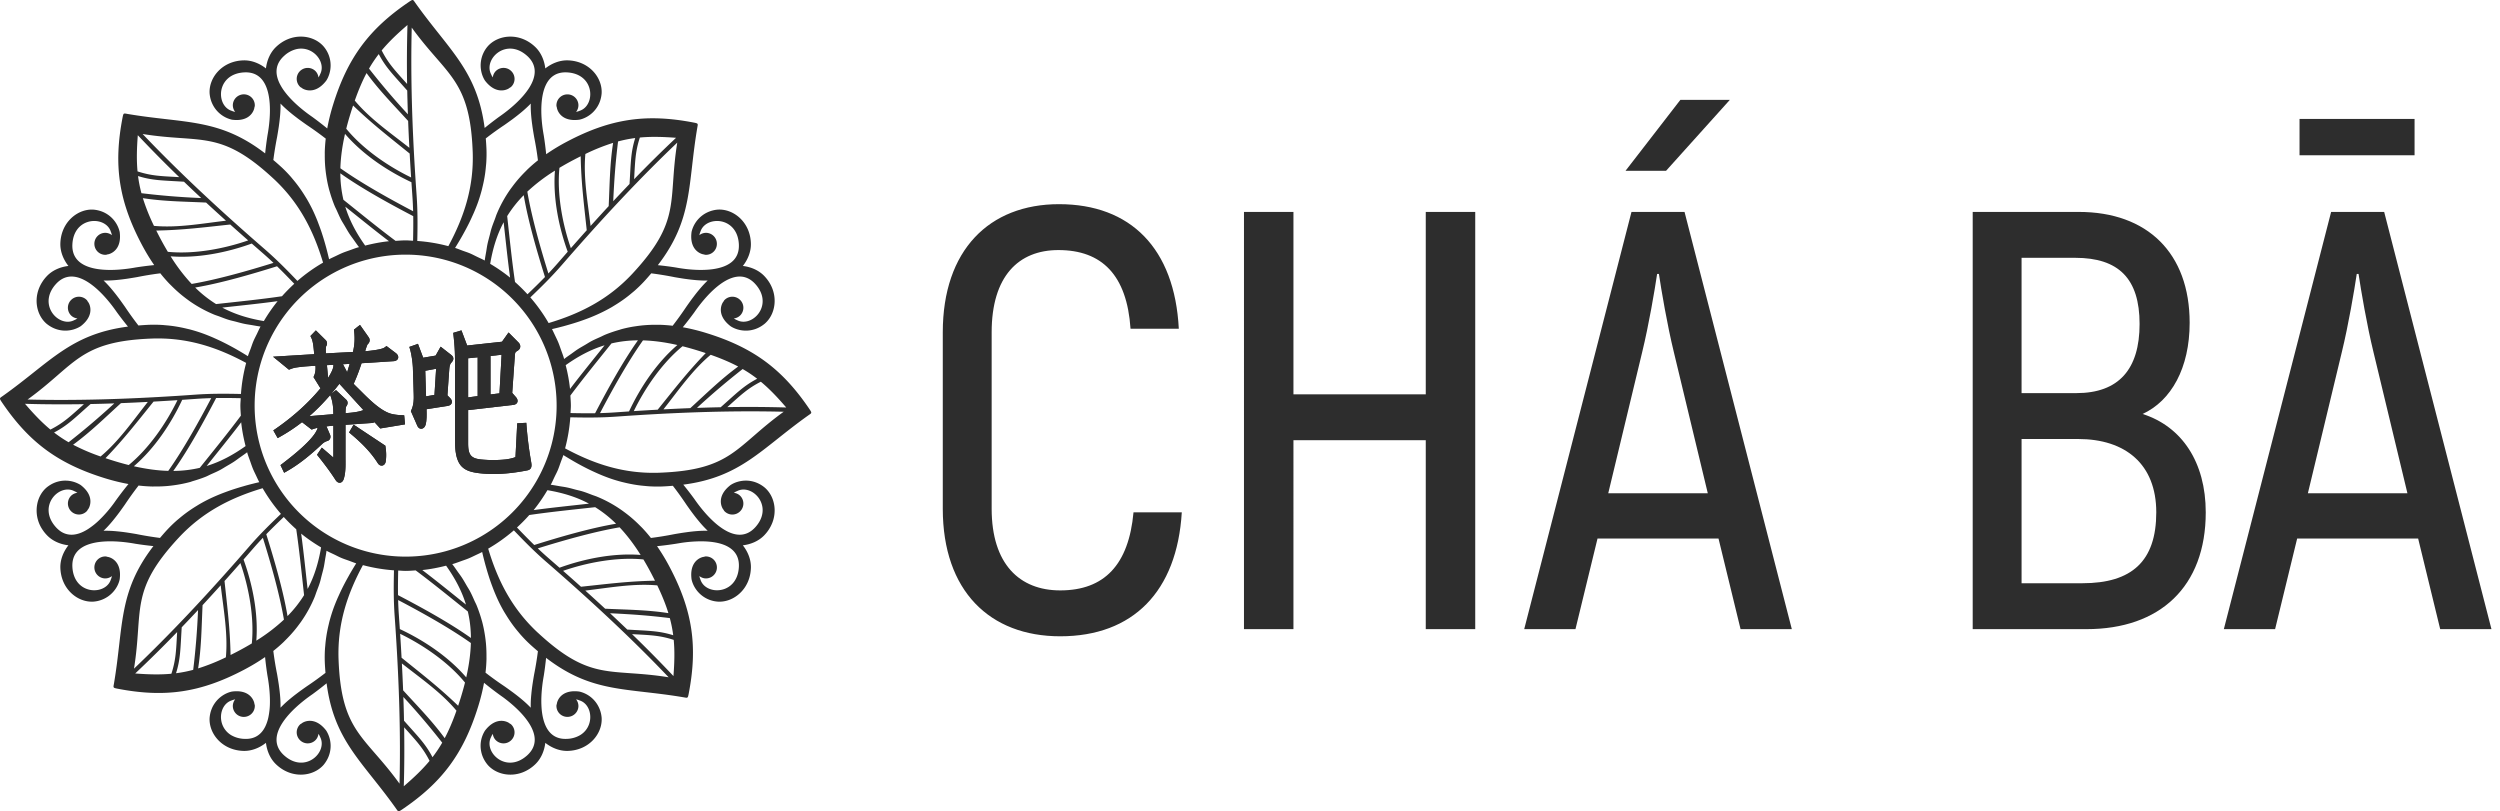
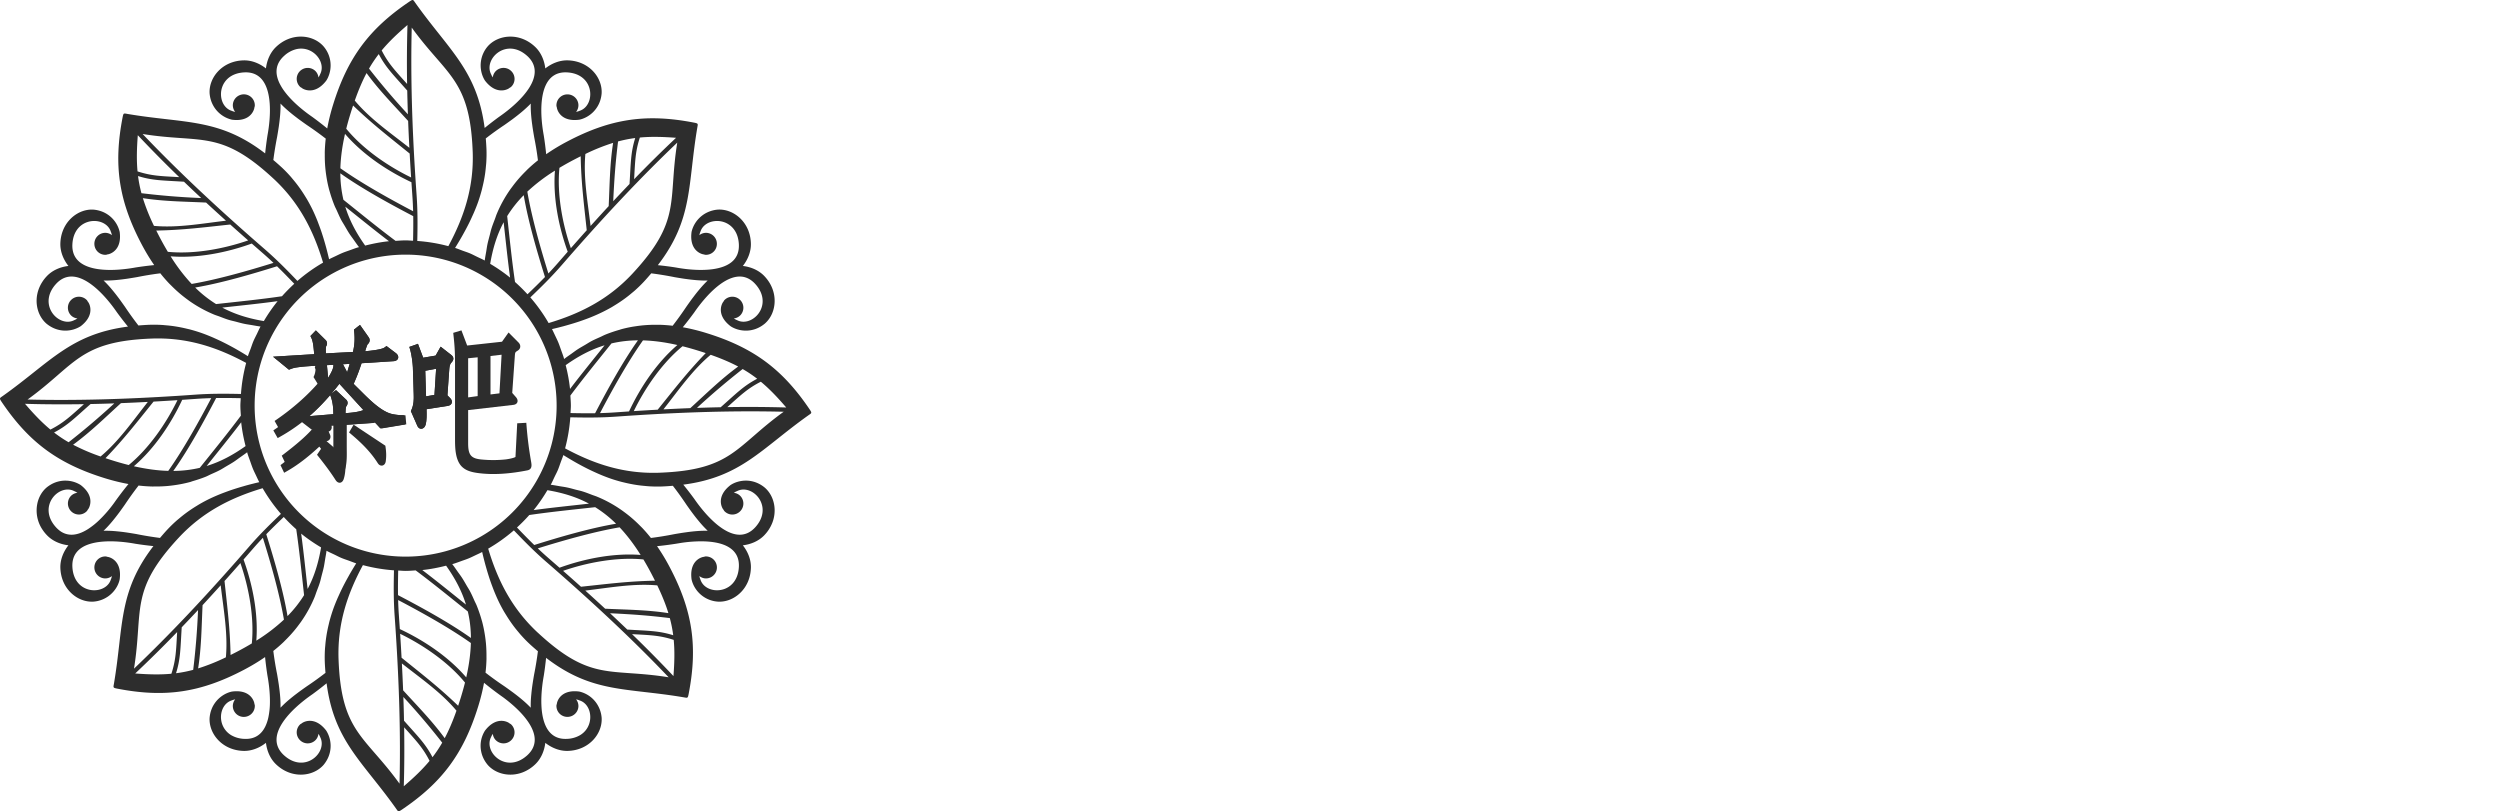
<svg xmlns="http://www.w3.org/2000/svg" width="151" height="49" fill="none">
  <path fill-rule="evenodd" clip-rule="evenodd" d="M42.677 20.12a12.056 12.056 0 0 0-1.436-.355c.24-.293.472-.594.697-.902a8.92 8.92 0 0 1 .795-.999c.448-.482.956-.898 1.46-1.073.253-.088.504-.114.746-.06.081.02.16.047.24.085.156.075.308.19.452.351.496.556.517 1.132.308 1.564-.06.123-.138.235-.23.33-.32.337-.799.483-1.194.274-.076-.028-.133-.065-.193-.1a.655.655 0 0 0 .402-.2.66.66 0 0 0-.04-.937.662.662 0 0 0-.938.039c-.021.023-.03.052-.047.077a.53.53 0 0 0-.087.144l-.003.007c-.114.266-.177.805.519 1.34.236.156.57.268.938.265.184-.001.375-.032.567-.1.192-.068.383-.174.566-.327.18-.158.324-.357.425-.583.1-.226.158-.478.164-.74.013-.522-.177-1.084-.63-1.554-.333-.346-.805-.545-1.29-.602.302-.384.495-.86.486-1.34-.025-1.305-1.05-2.126-2.006-2.063a1.845 1.845 0 0 0-.63.17 1.754 1.754 0 0 0-.886.968 1.455 1.455 0 0 0-.062.213c-.114.865.303 1.198.572 1.308.013.007.027.01.04.015.055.019.098.03.127.031.034.007.064.023.1.025a.66.66 0 0 0 .69-.636.663.663 0 0 0-.634-.692.657.657 0 0 0-.426.143c.018-.067.032-.133.065-.207.113-.366.455-.592.842-.641.13-.017.264-.014.396.01.266.048.525.18.723.405.2.226.338.545.362.97.012.216-.014.405-.072.569a1.137 1.137 0 0 1-.262.422c-.288.295-.737.454-1.246.525-.51.07-1.08.052-1.614-.01a9.458 9.458 0 0 1-.616-.093c-.361-.057-.723-.103-1.083-.14 2.144-2.788 1.796-4.847 2.382-8.303.041-.243.074-.254-.214-.31-2.848-.55-5.003-.246-7.646 1.146a12.09 12.09 0 0 0-1.267.765 19.812 19.812 0 0 0-.145-1.13c-.108-.587-.179-1.283-.135-1.919.03-.424.11-.821.265-1.141.233-.48.634-.788 1.283-.751.53.03.898.24 1.122.521.492.62.293 1.594-.378 1.802-.074.033-.14.047-.207.065a.656.656 0 0 0 .143-.426.663.663 0 0 0-.692-.634.662.662 0 0 0-.636.69c.002.036.018.066.025.1.001.03.012.072.03.126l.016.041c.11.27.443.686 1.308.572.07-.014.141-.034.214-.061a1.744 1.744 0 0 0 .968-.886c.087-.184.147-.394.168-.631.064-.956-.757-1.98-2.063-2.007-.48-.008-.955.185-1.339.488-.057-.486-.256-.958-.602-1.291-.47-.453-1.032-.643-1.555-.63-.523.013-1.007.229-1.323.59a1.768 1.768 0 0 0-.268 1.876c.032.07.068.135.107.194.535.696 1.074.633 1.34.52l.007-.004a.53.53 0 0 0 .144-.087c.025-.017.054-.026.077-.047a.659.659 0 0 0 .039-.938.663.663 0 0 0-.938-.04.655.655 0 0 0-.2.402c-.035-.06-.071-.117-.1-.193a.835.835 0 0 1-.096-.353.968.968 0 0 1 .055-.362c.245-.706 1.257-1.25 2.21-.401.646.577.549 1.275.127 1.941-.422.666-1.169 1.301-1.823 1.752a20.37 20.37 0 0 0-.864.667c-.455-3.488-2.158-4.698-4.187-7.555-.143-.202-.128-.232-.37-.069-2.403 1.625-3.712 3.364-4.597 6.218-.154.498-.271.976-.354 1.436-.293-.24-.594-.472-.902-.697-.573-.394-1.216-.93-1.65-1.504a3.188 3.188 0 0 1-.315-.499 1.884 1.884 0 0 1-.174-.504c-.074-.418.04-.826.443-1.186a1.68 1.68 0 0 1 .713-.395c.155-.038.306-.047.449-.03.787.09 1.334.92 1.006 1.541-.028.076-.065.133-.1.193a.655.655 0 0 0-.2-.403.667.667 0 0 0-.937.04.662.662 0 0 0 .039.939c.023.021.052.03.077.047a.527.527 0 0 0 .144.087l.007.003c.266.114.805.177 1.34-.519.039-.059.075-.124.107-.194a1.76 1.76 0 0 0-.269-1.876c-.631-.722-1.936-.865-2.877.04-.346.333-.545.805-.603 1.29-.383-.302-.858-.495-1.338-.486-1.306.025-2.127 1.05-2.064 2.006.022.237.082.447.17.63a1.742 1.742 0 0 0 1.18.948c.866.114 1.2-.303 1.309-.572.007-.013.01-.027.015-.04a.528.528 0 0 0 .031-.127c.007-.034.023-.064.024-.1a.662.662 0 0 0-.896-.65.665.665 0 0 0-.431.594.656.656 0 0 0 .143.426c-.067-.018-.133-.032-.207-.065-.305-.094-.513-.347-.602-.653a1.295 1.295 0 0 1 .023-.782c.067-.194.184-.377.353-.527.225-.198.545-.337.97-.361.54-.03.909.177 1.152.526.242.348.36.836.396 1.366.044.637-.028 1.332-.136 1.918-.056.361-.102.723-.14 1.083-2.787-2.144-4.847-1.796-8.302-2.382-.244-.041-.254-.074-.31.214-.55 2.848-.246 5.003 1.146 7.646.243.462.498.883.765 1.267a19.99 19.99 0 0 0-1.13.145 9.441 9.441 0 0 1-.941.124 7.337 7.337 0 0 1-.656.024c-.542-.007-1.063-.084-1.463-.278-.48-.233-.788-.634-.751-1.283.085-1.486 1.568-1.688 2.14-1.062.082.09.145.196.183.318.033.074.047.14.065.207a.655.655 0 0 0-.426-.143.66.66 0 0 0-.634.692.663.663 0 0 0 .69.636c.036-.002.066-.018.1-.025a.52.52 0 0 0 .126-.03l.041-.016c.269-.11.685-.443.572-1.308a1.74 1.74 0 0 0-1.243-1.29 1.937 1.937 0 0 0-.335-.06 1.62 1.62 0 0 0-.36.016c-.837.133-1.624.905-1.647 2.047-.008.48.185.955.488 1.339-.486.057-.958.256-1.292.602-.113.117-.21.24-.29.368-.57.889-.38 1.957.25 2.51.092.076.185.14.28.194a1.74 1.74 0 0 0 1.791-.033c.696-.535.633-1.074.52-1.34l-.004-.007a.527.527 0 0 0-.087-.143c-.017-.026-.026-.055-.047-.078a.662.662 0 0 0-.938-.039.663.663 0 0 0-.04.938c.109.118.253.18.401.2-.06.035-.116.07-.192.1a.836.836 0 0 1-.535.086c-.786-.121-1.501-1.223-.582-2.255.217-.242.45-.38.693-.435.323-.074.662-.001.998.166.168.083.335.19.5.315.573.434 1.109 1.078 1.503 1.65.215.295.438.583.667.864-3.488.455-4.698 2.158-7.556 4.187-.2.143-.231.127-.068.37 1.625 2.403 3.364 3.712 6.218 4.597.498.154.976.271 1.436.354a20.134 20.134 0 0 0-.874 1.151 7.72 7.72 0 0 1-.846.984 4.537 4.537 0 0 1-.729.59c-.167.106-.335.19-.503.249-.169.058-.336.09-.501.088a1.168 1.168 0 0 1-.716-.256 1.647 1.647 0 0 1-.222-.208c-1.131-1.27.214-2.645 1.117-2.169.076.03.132.066.193.1a.656.656 0 0 0-.403.2.666.666 0 0 0 .518 1.113.659.659 0 0 0 .46-.214c.022-.023.03-.052.048-.078a.527.527 0 0 0 .09-.15c.114-.266.177-.805-.519-1.34a1.739 1.739 0 0 0-1.791-.033 1.926 1.926 0 0 0-.28.195c-.27.236-.46.568-.542.94a2.07 2.07 0 0 0 .291 1.57c.082.126.178.25.292.367.333.346.805.545 1.29.602-.302.384-.495.859-.487 1.34.004.162.023.318.055.465.13.59.475 1.045.903 1.317.322.204.69.304 1.049.28a1.77 1.77 0 0 0 1.417-.917c.08-.146.133-.294.161-.433.113-.865-.303-1.199-.572-1.308-.013-.007-.027-.01-.041-.015a.53.53 0 0 0-.126-.031c-.034-.007-.064-.023-.1-.025a.662.662 0 0 0-.69.636.663.663 0 0 0 .634.692.655.655 0 0 0 .426-.143c-.018.067-.032.133-.065.207-.208.671-1.182.87-1.802.378-.282-.224-.49-.591-.521-1.122-.043-.756.382-1.177 1.004-1.386.09-.03.182-.055.278-.077.193-.043.398-.07.61-.085.636-.044 1.333.028 1.918.135.361.057.723.103 1.083.14-2.144 2.788-1.796 4.847-2.382 8.303-.041.244-.074.254.214.31 2.848.55 5.003.246 7.646-1.146.462-.244.883-.498 1.267-.765.037.376.085.754.145 1.13.071.391.127.83.143 1.269a6.4 6.4 0 0 1 .005.327 4.551 4.551 0 0 1-.098.932 2.446 2.446 0 0 1-.18.532c-.233.48-.634.788-1.283.751a1.68 1.68 0 0 1-.783-.225 1.265 1.265 0 0 1-.592-.86c-.072-.398.045-.81.313-1.055a.836.836 0 0 1 .318-.183c.074-.033.14-.047.207-.065a.655.655 0 0 0-.143.426.663.663 0 0 0 .948.572.662.662 0 0 0 .38-.628c-.002-.036-.018-.066-.025-.1a.53.53 0 0 0-.03-.126l-.016-.041c-.11-.269-.443-.685-1.308-.572-.347.07-.754.299-1.032.692-.167.235-.287.53-.319.886-.063.956.758 1.98 2.064 2.007.48.008.955-.185 1.339-.488.057.486.256.958.602 1.291.235.227.493.387.758.49.396.154.808.176 1.18.093.371-.083.703-.272.94-.542.076-.092.14-.185.194-.28a1.737 1.737 0 0 0-.034-1.791c-.535-.696-1.073-.633-1.339-.52l-.007.004a.527.527 0 0 0-.144.087c-.025.018-.054.026-.077.047a.66.66 0 0 0-.039.938.66.66 0 0 0 .937.04c.12-.11.18-.253.2-.401.035.06.072.116.1.192.12.226.123.48.042.715-.041.117-.103.23-.183.334-.08.103-.177.196-.287.272-.444.308-1.105.361-1.74-.205-1.292-1.154.388-2.791 1.696-3.693.295-.215.583-.438.864-.667.455 3.488 2.157 4.698 4.187 7.556.143.2.128.231.37.068 2.403-1.625 3.712-3.364 4.596-6.218.155-.498.272-.976.355-1.436a20.146 20.146 0 0 0 1.151.874c.084.062.168.127.253.193.337.267.671.57.95.89.07.08.136.162.198.244.56.738.773 1.54.046 2.19-1.27 1.131-2.646-.214-2.169-1.117.03-.076.066-.133.1-.193.02.149.082.293.2.402a.661.661 0 0 0 .938-.04.661.661 0 0 0-.039-.938c-.023-.021-.052-.03-.078-.047a.527.527 0 0 0-.143-.087l-.007-.003c-.266-.114-.805-.177-1.34.519a1.709 1.709 0 0 0-.24 1.219c.049.284.173.578.402.852.473.54 1.325.757 2.12.449a2.29 2.29 0 0 0 .757-.49c.346-.333.545-.805.602-1.29.384.302.859.495 1.34.487 1.305-.026 2.126-1.05 2.063-2.007a1.797 1.797 0 0 0-.32-.886 1.73 1.73 0 0 0-1.03-.692c-.866-.113-1.2.303-1.309.572-.007.013-.01.027-.015.04a.533.533 0 0 0-.031.128c-.007.033-.023.063-.025.099a.66.66 0 0 0 .636.69.664.664 0 0 0 .692-.634.655.655 0 0 0-.143-.426c.067.018.133.032.207.065.427.132.663.575.651 1.039a1.305 1.305 0 0 1-.072.396c-.09.26-.267.498-.54.663a1.68 1.68 0 0 1-.783.225c-1.08.061-1.475-.832-1.548-1.892a6.126 6.126 0 0 1-.008-.65c.016-.438.072-.878.143-1.268.057-.361.103-.723.14-1.083 2.788 2.144 4.847 1.796 8.303 2.382.244.041.254.074.31-.214.55-2.848.246-5.003-1.146-7.646a12.079 12.079 0 0 0-.765-1.267 20.078 20.078 0 0 0 1.432-.195 8.203 8.203 0 0 1 .967-.093c.767-.029 1.529.064 2.016.404.349.243.557.612.526 1.152-.024.425-.163.745-.362.97-.596.677-1.734.506-1.96-.226-.034-.074-.048-.14-.066-.207.12.09.264.15.426.143a.664.664 0 0 0-.056-1.328c-.036.002-.065.018-.1.025a.532.532 0 0 0-.127.03l-.04.016c-.269.11-.685.443-.572 1.308.014.07.034.141.061.214a1.757 1.757 0 0 0 1.517 1.136c.24.016.483-.023.713-.111.347-.133.665-.376.9-.709.234-.332.384-.753.394-1.243.008-.48-.185-.955-.488-1.338.486-.058.958-.257 1.291-.603a2.29 2.29 0 0 0 .49-.758 2.06 2.06 0 0 0 .14-.797c-.013-.523-.229-1.007-.59-1.322a1.844 1.844 0 0 0-.565-.327 1.714 1.714 0 0 0-.835-.082c-.087.013-.17.031-.25.055a1.58 1.58 0 0 0-.42.192c-.696.535-.633 1.074-.52 1.34l.004.007c.03.07.063.119.087.144.018.025.026.054.047.077a.66.66 0 0 0 .938.039.66.66 0 0 0 .04-.937.655.655 0 0 0-.402-.2c.06-.036.117-.072.193-.1a.855.855 0 0 1 .535-.086c.242.037.477.167.66.36a1.287 1.287 0 0 1 .346.732c.04.358-.071.765-.425 1.162-.577.646-1.275.549-1.941.127a4.082 4.082 0 0 1-.491-.37c-.24-.21-.471-.45-.684-.7a9.276 9.276 0 0 1-.577-.753 20.38 20.38 0 0 0-.667-.864c3.488-.455 4.698-2.158 7.555-4.187.202-.143.232-.128.069-.37-1.625-2.403-3.364-3.712-6.218-4.596Zm3.056 2.757c-.817.427-1.245.874-2.203 1.72-.478.01-.956.023-1.434.04a44.593 44.593 0 0 1 2.76-2.347c.315.18.603.375.877.587Zm-2.808-1.448c.64.226 1.181.456 1.66.71-1.054.772-1.89 1.601-2.886 2.508l-.005.004c-.541.021-1.082.047-1.623.075.889-1.124 1.75-2.379 2.854-3.297Zm-.783-.258c.168.053.33.104.485.156-1.121 1.164-1.89 2.166-2.902 3.418-.482.026-.963.055-1.444.086.677-1.395 1.711-2.906 2.944-3.918.296.075.601.16.917.258Zm-7.692 2.722c.769-1.033 1.69-2.16 2.482-3.15a7.175 7.175 0 0 1 1.6-.187c-.938 1.316-1.893 3.075-2.587 4.403-.504.008-.996 0-1.486-.01.006-.15.022-.298.022-.449 0-.205-.018-.405-.03-.607Zm-.02-.4a9.879 9.879 0 0 0-.263-1.437c.76-.541 1.526-.95 2.35-1.2-.661.831-1.41 1.747-2.087 2.638Zm4.406-2.934c.642.018 1.33.11 2.078.28-1.247 1.07-2.242 2.563-2.92 4.011l-.841.058c-.31.022-.614.036-.912.044.726-1.383 1.67-3.088 2.595-4.393Zm1.886-3.822c.187.033.377.064.57.094.058.009.118.016.177.024.15.022.302.039.454.053.064.006.127.013.191.017.208.015.418.024.631.017a6.353 6.353 0 0 0-.434.46 10.155 10.155 0 0 0-.405.504l-.111.145c-.114.156-.226.313-.335.468-.257.384-.525.759-.802 1.117l-.028.038h-.003l-.001.001-.025-.003a9.014 9.014 0 0 0-.753-.055c-.066-.002-.13 0-.196 0a8.26 8.26 0 0 0-.775.03 7.61 7.61 0 0 0-.487.06c-.07.01-.141.02-.211.032-.222.04-.44.087-.654.146l-.007.001c-.03.009-.058.022-.088.03-.29.083-.573.177-.846.287-.11.044-.212.1-.32.149-.187.084-.377.165-.557.261-.12.065-.235.14-.353.21-.158.093-.32.181-.473.282-.123.08-.24.17-.359.255-.142.101-.288.199-.426.306l-.024.02c-.008-.026-.013-.053-.02-.08-.048-.158-.107-.311-.163-.466-.054-.152-.105-.306-.166-.454-.062-.15-.135-.295-.204-.441-.059-.123-.114-.248-.178-.368l.007-.002c.235-.053.467-.112.699-.174l.205-.058a15.872 15.872 0 0 0 .726-.222c.16-.054.32-.111.477-.17.07-.027.139-.052.208-.08.442-.177.873-.382 1.288-.621.063-.037.125-.077.188-.115a8.468 8.468 0 0 0 .632-.425c.138-.102.272-.21.405-.322.06-.05.12-.098.178-.15.187-.168.37-.343.546-.533.156-.168.297-.332.435-.494h.004l.001-.002.04.007c.445.056.894.132 1.342.22ZM33.794 34.29l-.635-.554c-.236-.204-.46-.409-.677-.614 1.492-.464 3.365-1.003 4.942-1.272.44.467.862 1.018 1.27 1.668-1.637-.126-3.397.227-4.9.772Zm5.068-.5c.157.262.313.538.467.831.081.156.159.306.232.453-1.616.03-2.868.196-4.468.365-.36-.322-.72-.642-1.083-.96 1.466-.508 3.266-.845 4.852-.689Zm-6.594-.872a39.631 39.631 0 0 1-1.042-1.058 9.97 9.97 0 0 0 .742-.753c1.273-.188 2.72-.334 3.98-.473a7.18 7.18 0 0 1 1.263 1c-1.594.266-3.513.835-4.943 1.284Zm-.037-2.107c.308-.378.582-.783.833-1.204.92.155 1.752.408 2.51.813-1.056.121-2.234.238-3.343.39ZM24.5 33.62a9.12 9.12 0 1 1 0-18.24 9.12 9.12 0 0 1 0 18.24Zm2.444.547c.541.761.95 1.527 1.2 2.35-.831-.661-1.747-1.41-2.638-2.086.492-.05.97-.145 1.438-.264Zm-8.755-1.936c.378.308.783.582 1.204.833-.156.92-.408 1.752-.813 2.51-.121-1.056-.238-2.234-.39-3.343Zm.177 3.716a7.174 7.174 0 0 1-1 1.264c-.267-1.594-.835-3.513-1.283-4.943.35-.361.703-.703 1.057-1.042.238.26.49.508.753.742.188 1.273.334 2.72.473 3.98Zm-3.16-21.237.635.554c.235.204.46.409.677.614-1.492.464-3.365 1.003-4.942 1.272a10.793 10.793 0 0 1-1.27-1.668c1.637.126 3.396-.226 4.9-.772Zm-5.068.5a17.12 17.12 0 0 1-.467-.831 25.217 25.217 0 0 1-.232-.453c1.616-.03 2.867-.195 4.468-.365.36.322.72.642 1.083.96-1.466.507-3.266.845-4.852.689Zm6.594.873c.361.35.703.704 1.042 1.057-.26.239-.508.49-.742.753-1.273.188-2.72.334-3.98.473a7.187 7.187 0 0 1-1.263-.999c1.594-.268 3.513-.837 4.943-1.284Zm.037 2.106a10 10 0 0 0-.833 1.204c-.92-.155-1.752-.408-2.51-.813 1.056-.12 2.235-.238 3.343-.39Zm5.287-3.356c-.541-.76-.95-1.527-1.201-2.35.832.661 1.747 1.41 2.639 2.087-.493.049-.97.145-1.438.263Zm8.755 1.936a10.004 10.004 0 0 0-1.204-.833c.155-.92.408-1.752.813-2.51.12 1.056.238 2.235.39 3.343Zm-.177-3.716a7.19 7.19 0 0 1 .999-1.264c.268 1.594.836 3.513 1.284 4.943-.35.361-.703.703-1.057 1.042-.239-.26-.49-.508-.753-.742-.188-1.273-.334-2.72-.473-3.98Zm7.588 3.452c-1.485 1.604-3.212 2.447-5.085 3.008a9.998 9.998 0 0 0-1.105-1.55c.642-.614 1.281-1.241 1.914-1.97a203.791 203.791 0 0 1 .731-.837c1.99-2.26 4.05-4.467 6.23-6.542-.574 3.55.288 4.682-2.685 7.891Zm2.612-8.182a76.545 76.545 0 0 0-2.533 2.502c.06-1.072.069-1.67.347-2.518.671-.063 1.369-.046 2.186.016Zm-3.503.22a7.74 7.74 0 0 1 1.036-.205c-.276.88-.263 1.5-.343 2.774-.33.345-.66.693-.986 1.042.066-1.353.132-2.295.293-3.611Zm-1.974.757a12.105 12.105 0 0 1 1.675-.671c-.2 1.29-.204 2.468-.267 3.814v.006c-.368.398-.733.798-1.095 1.2-.166-1.423-.445-2.919-.313-4.349Zm-1.567.838c.262-.157.538-.313.831-.467.156-.081.306-.159.453-.232.03 1.616.195 2.868.365 4.468-.322.36-.642.72-.96 1.083-.508-1.466-.845-3.265-.689-4.852Zm-.272.167c-.126 1.638.226 3.397.772 4.9l-.554.636c-.204.236-.409.46-.614.677-.464-1.492-1.003-3.365-1.272-4.942a10.79 10.79 0 0 1 1.668-1.27Zm-4.63 1.866.002-.007c.078-.221.145-.447.206-.674.02-.072.035-.146.053-.22a8.496 8.496 0 0 0 .146-.745c.025-.168.043-.338.058-.51.007-.079.016-.156.02-.236.014-.247.02-.498.01-.754v-.008a15.126 15.126 0 0 0-.042-.656l.003-.002v-.003l.032-.023c.355-.275.726-.54 1.105-.793.156-.11.313-.222.469-.336l.143-.108c.122-.092.241-.187.36-.285.048-.04.097-.08.145-.122.158-.137.313-.28.46-.434-.007.213.002.423.017.631a10.178 10.178 0 0 0 .07.644c.008.06.015.12.025.18.029.19.06.38.093.567v.001c.09.452.166.906.222 1.355l.008.048-.002.002v.003l-.02.014c-.202.161-.392.326-.571.495-.048.045-.091.091-.137.137a8.35 8.35 0 0 0-.527.57 7.893 7.893 0 0 0-.303.387c-.043.057-.086.114-.127.172a7.729 7.729 0 0 0-.8 1.456c-.043.101-.073.206-.112.309-.076.2-.155.398-.217.601-.038.125-.064.252-.097.377-.048.185-.101.369-.14.556-.029.139-.047.28-.07.418-.031.178-.066.354-.089.533l-.002.025-.012-.007c-.14-.076-.289-.14-.433-.21-.147-.07-.29-.148-.44-.212-.148-.063-.304-.112-.456-.167-.15-.056-.298-.118-.452-.166l.008-.012c.124-.2.245-.4.362-.604l.109-.193a15.656 15.656 0 0 0 .354-.667c.075-.15.146-.302.214-.455.031-.068.063-.136.093-.205.094-.22.183-.442.262-.667Zm-4.02-10.505c2.104 2.914 3.514 3.106 3.682 7.478.084 2.185-.541 4.002-1.47 5.724a9.934 9.934 0 0 0-1.876-.314c.02-.889.028-1.785-.04-2.75l-.05-.721-.025-.386c-.192-3.005-.295-6.023-.22-9.031Zm-.257-.155a76.69 76.69 0 0 0-.022 3.56c-.715-.8-1.133-1.23-1.535-2.025.43-.52.935-1 1.557-1.535Zm-1.734 1.756c.427.817.874 1.245 1.72 2.203.01.478.023.956.04 1.434a44.484 44.484 0 0 1-2.348-2.76 7.73 7.73 0 0 1 .588-.877Zm-.738 1.148c.771 1.054 1.601 1.89 2.508 2.886l.004.005c.021.541.046 1.082.075 1.623-1.124-.889-2.38-1.75-3.297-2.854.226-.64.456-1.181.71-1.66Zm-.968 2.443c.052-.168.104-.33.156-.485 1.164 1.121 2.166 1.89 3.417 2.902.027.481.056.963.087 1.444-1.395-.677-2.906-1.711-3.918-2.943a17 17 0 0 1 .258-.918Zm-.332 1.228c1.07 1.247 2.563 2.242 4.011 2.92l.058.84c.022.311.036.614.044.913-1.383-.726-3.088-1.67-4.393-2.595.018-.642.11-1.33.28-2.078Zm4.12 4.969c.008.504 0 .996-.01 1.486-.15-.006-.298-.022-.45-.022-.204 0-.404.018-.606.03-1.033-.768-2.16-1.689-3.15-2.481a7.193 7.193 0 0 1-.187-1.6c1.316.938 3.075 1.893 4.403 2.587Zm-8.443-3.436c.057-.444.132-.893.22-1.34.033-.188.065-.378.094-.57.01-.059.017-.119.025-.178.021-.15.039-.302.053-.454.006-.064.013-.127.017-.191.015-.208.024-.418.017-.631.147.155.302.297.46.434a10.173 10.173 0 0 0 .506.407c.047.036.094.073.142.108a28 28 0 0 0 .469.336c.383.257.758.525 1.116.802.012.01.026.018.039.028v.003h.001c0 .01-.003.018-.003.026-.03.257-.047.508-.055.754-.002.065 0 .128 0 .193a8.153 8.153 0 0 0 .03.775c.015.166.035.33.06.49a7.626 7.626 0 0 0 .179.867v.004c.005.015.011.029.015.044.086.306.186.603.302.89.042.105.096.202.142.305.087.192.17.387.268.572.064.118.138.23.205.346.095.16.185.324.287.48.083.126.175.246.262.37.1.138.194.279.298.414l.02.025c-.026.008-.053.012-.078.02-.158.048-.31.107-.465.162-.153.055-.307.105-.456.167-.15.062-.293.134-.438.203-.124.059-.25.115-.371.179a20.388 20.388 0 0 0-.175-.702l-.06-.216a16.264 16.264 0 0 0-.222-.722c-.053-.158-.11-.316-.17-.472-.026-.07-.051-.14-.079-.21a10.663 10.663 0 0 0-.287-.658l-.002-.005a9.441 9.441 0 0 0-.332-.624c-.037-.064-.077-.126-.116-.19a8.715 8.715 0 0 0-.425-.631 8.184 8.184 0 0 0-.322-.405c-.05-.06-.098-.12-.15-.178a8.11 8.11 0 0 0-.532-.546L17 10.097a15.11 15.11 0 0 0-.49-.432v-.004l-.002-.002.007-.04Zm-.011 1.159c1.604 1.485 2.447 3.212 3.008 5.085a9.99 9.99 0 0 0-1.55 1.105c-.614-.642-1.241-1.281-1.97-1.914a176.698 176.698 0 0 1-.837-.731c-2.26-1.99-4.467-4.05-6.542-6.23 3.549.574 4.682-.288 7.891 2.685ZM8.323 8.166a76.461 76.461 0 0 0 2.502 2.533c-1.072-.06-1.67-.069-2.518-.347-.063-.671-.046-1.369.016-2.186Zm.22 3.503a7.764 7.764 0 0 1-.205-1.036c.88.277 1.499.263 2.774.343.345.33.693.66 1.042.986a44.562 44.562 0 0 1-3.612-.293Zm.757 1.974a12.083 12.083 0 0 1-.671-1.675c1.29.2 2.468.204 3.814.267h.006c.398.368.798.732 1.2 1.095-1.423.166-2.919.445-4.349.313Zm-1.76 4.876c-.11-.155-.221-.312-.336-.469-.035-.048-.073-.096-.109-.144-.09-.12-.186-.24-.283-.358l-.123-.147a6.364 6.364 0 0 0-.434-.459c.213.007.423-.002.631-.017a10.273 10.273 0 0 0 .644-.07c.06-.008.12-.015.18-.025.191-.029.381-.06.568-.093.453-.09.907-.166 1.356-.222l.047-.008.002.002h.002c.006.006.01.014.015.02.161.203.326.392.495.571.045.048.091.091.137.137a8.265 8.265 0 0 0 .57.527c.127.107.256.207.387.304.057.042.114.085.172.126a7.776 7.776 0 0 0 1.455.8c.111.047.225.08.337.122.19.072.38.149.574.207.13.04.263.067.395.101.179.047.357.099.538.136.142.03.288.049.432.073.172.03.344.063.518.086l.026.002-.007.012c-.076.14-.139.287-.208.43-.072.148-.15.292-.214.443-.062.147-.11.3-.165.45-.056.152-.12.302-.168.458l-.023-.014a21.2 21.2 0 0 0-.591-.355 15.757 15.757 0 0 0-.863-.464c-.15-.075-.3-.145-.452-.214-.07-.03-.138-.063-.208-.093-.22-.094-.44-.183-.666-.262l-.01-.003a9.4 9.4 0 0 0-.672-.206c-.071-.019-.145-.034-.217-.052a8.767 8.767 0 0 0-.747-.146 8.072 8.072 0 0 0-.51-.058c-.079-.007-.156-.016-.235-.02a8.138 8.138 0 0 0-.763-.01c-.229.009-.443.025-.656.042l-.002-.003h-.003l-.024-.033a19.532 19.532 0 0 1-.792-1.104Zm1.604 1.931c2.185-.084 4.002.541 5.724 1.47a9.941 9.941 0 0 0-.314 1.876c-.889-.02-1.786-.028-2.75.04l-.721.05-.386.025c-3.005.192-6.023.295-9.031.22 2.914-2.104 3.106-3.513 7.478-3.681Zm3.91 3.591c.505-.008.997 0 1.487.01-.006.15-.022.298-.022.449 0 .205.018.405.03.607-.768 1.033-1.689 2.16-2.481 3.15a7.187 7.187 0 0 1-1.6.187c.938-1.316 1.893-3.075 2.587-4.403Zm-2.89 4.4c-.642-.018-1.33-.11-2.078-.28 1.247-1.07 2.242-2.563 2.92-4.011l.84-.058c.311-.022.614-.036.913-.044-.727 1.383-1.67 3.088-2.595 4.393Zm4.405-2.935c.05.492.145.97.264 1.438-.76.541-1.527.95-2.35 1.201.661-.832 1.41-1.748 2.086-2.639ZM1.511 24.39c1.185.036 2.373.04 3.56.022-.8.715-1.23 1.133-2.026 1.535-.519-.43-1-.935-1.534-1.557Zm1.755 1.734c.818-.427 1.246-.875 2.204-1.72.478-.01.956-.023 1.434-.04a44.692 44.692 0 0 1-2.76 2.348 7.757 7.757 0 0 1-.878-.588Zm2.809 1.448a12.106 12.106 0 0 1-1.66-.71c1.054-.772 1.89-1.601 2.886-2.508l.005-.004a123.57 123.57 0 0 0 1.623-.075c-.889 1.124-1.75 2.379-2.854 3.297Zm.782.258a23.255 23.255 0 0 1-.484-.156c1.121-1.164 1.89-2.166 2.902-3.417.481-.027.963-.056 1.444-.087-.678 1.395-1.711 2.906-2.944 3.918-.296-.075-.602-.16-.918-.258Zm1.421 4.434a29.112 29.112 0 0 0-.568-.093c-.06-.01-.12-.017-.18-.026-.15-.02-.301-.038-.453-.052-.064-.006-.127-.013-.191-.017a6.322 6.322 0 0 0-.631-.017c.155-.147.297-.302.434-.46.042-.048.082-.097.123-.146.097-.118.192-.237.283-.358l.109-.144c.115-.156.227-.313.336-.469.257-.384.525-.759.802-1.117l.028-.038h.003v-.001c.01 0 .018.003.027.004.256.029.507.046.753.054.065.002.128 0 .193 0a8.144 8.144 0 0 0 .775-.03c.165-.015.328-.035.49-.06a7.76 7.76 0 0 0 .859-.177l.012-.003c.055-.015.105-.037.159-.053.264-.078.525-.162.775-.263.11-.044.213-.101.32-.15.188-.084.377-.164.556-.26.123-.066.24-.142.36-.213.156-.092.315-.18.467-.28.127-.082.247-.175.37-.263.138-.098.279-.192.414-.296l.025-.02c.008.026.012.053.02.079.048.157.107.309.162.463.054.153.105.308.167.458.062.148.134.292.203.437.058.124.115.25.179.371l-.007.002c-.234.054-.467.112-.698.174-.07.018-.138.039-.207.058a15.7 15.7 0 0 0-.726.222c-.16.054-.318.111-.476.17-.07.027-.139.052-.208.08-.222.089-.442.183-.658.287l-.003.001a9.557 9.557 0 0 0-.627.333c-.063.037-.125.077-.188.115a8.474 8.474 0 0 0-.633.426 8.14 8.14 0 0 0-.404.321c-.06.05-.12.098-.178.15a8.13 8.13 0 0 0-.546.533l-.007.007c-.153.166-.292.327-.428.487h-.004l-.002.002-.039-.007a19.521 19.521 0 0 1-1.342-.22Zm2.5.232c1.485-1.604 3.212-2.447 5.085-3.008.32.553.69 1.07 1.105 1.55-.642.614-1.282 1.241-1.914 1.97a208.52 208.52 0 0 1-.731.837c-1.99 2.26-4.05 4.467-6.23 6.542.573-3.549-.288-4.682 2.684-7.891Zm-2.612 8.182a76.536 76.536 0 0 0 2.533-2.502c-.06 1.073-.069 1.67-.347 2.518-.671.063-1.369.046-2.186-.016Zm3.503-.22c-.35.095-.692.161-1.036.205.276-.88.263-1.499.343-2.774.33-.345.66-.693.986-1.042a44.607 44.607 0 0 1-.293 3.612Zm1.974-.757a12.07 12.07 0 0 1-1.676.671c.2-1.29.205-2.468.268-3.814v-.006c.368-.398.732-.798 1.095-1.2.166 1.423.445 2.919.313 4.349Zm1.567-.838c-.262.157-.539.313-.831.467-.156.082-.306.159-.453.232-.03-1.616-.195-2.868-.365-4.468.322-.36.642-.72.96-1.083.507 1.466.845 3.266.689 4.852Zm.272-.167c.126-1.638-.226-3.397-.772-4.9l.554-.636c.204-.236.409-.46.614-.677.464 1.492 1.003 3.365 1.272 4.942a10.78 10.78 0 0 1-1.668 1.27Zm4.63-1.866-.003.01c-.077.22-.144.444-.205.67-.02.074-.036.148-.053.221a8.519 8.519 0 0 0-.146.747 8.068 8.068 0 0 0-.058.506c-.007.08-.016.158-.02.239a8.18 8.18 0 0 0-.01.75v.01c.009.23.025.444.042.657l-.003.002v.003l-.034.024c-.354.274-.724.539-1.103.792-.155.109-.312.221-.468.335l-.145.11c-.12.09-.24.185-.357.282a6.318 6.318 0 0 0-.606.558 6.36 6.36 0 0 0-.018-.631 10.128 10.128 0 0 0-.07-.644c-.008-.06-.015-.12-.025-.18-.029-.19-.06-.381-.093-.568-.09-.453-.166-.906-.222-1.356l-.008-.047.002-.002v-.002l.02-.015c.202-.161.392-.327.571-.495.048-.045.09-.09.136-.136a8.153 8.153 0 0 0 .527-.57c.107-.128.209-.257.305-.39.042-.056.085-.112.125-.17a7.714 7.714 0 0 0 .8-1.455c.049-.115.083-.232.127-.348.07-.187.145-.372.203-.563.04-.133.069-.27.104-.404.045-.176.096-.35.133-.529.03-.146.05-.295.075-.442.028-.17.061-.337.083-.508.002-.008.002-.017.003-.026l.011.006c.15.082.307.15.462.224.137.066.27.139.411.198.154.066.315.117.472.174.146.053.288.113.437.16l-.017.028c-.121.194-.238.39-.352.586-.038.065-.074.132-.111.198a15.666 15.666 0 0 0-.354.666c-.074.15-.145.3-.213.452-.031.069-.063.137-.093.206-.094.22-.183.442-.262.667Zm4.02 10.505c-2.105-2.915-3.514-3.106-3.682-7.478-.084-2.185.541-4.002 1.47-5.724a9.953 9.953 0 0 0 1.876.314c-.02.889-.028 1.785.04 2.75l.05.721.025.386c.192 3.005.295 6.023.22 9.032Zm.257.155c.036-1.185.04-2.373.022-3.56.715.8 1.133 1.23 1.535 2.026-.43.519-.935 1-1.557 1.534Zm1.734-1.755c-.427-.818-.874-1.246-1.72-2.204-.01-.478-.023-.956-.04-1.434a44.617 44.617 0 0 1 2.347 2.76 7.745 7.745 0 0 1-.587.878Zm.738-1.15c-.772-1.053-1.601-1.89-2.508-2.885l-.004-.005c-.022-.541-.047-1.082-.075-1.623 1.124.889 2.379 1.75 3.297 2.854-.226.641-.457 1.181-.71 1.66Zm.968-2.441c-.053.167-.104.328-.156.484-1.164-1.121-2.166-1.89-3.418-2.902-.026-.481-.055-.963-.086-1.444 1.395.678 2.906 1.711 3.917 2.944-.074.296-.16.601-.257.918Zm.332-1.23c-1.07-1.246-2.563-2.241-4.011-2.918l-.058-.842c-.022-.31-.036-.613-.044-.912 1.383.727 3.088 1.67 4.393 2.595-.019.642-.11 1.33-.28 2.078Zm-4.12-4.968c-.008-.504 0-.996.01-1.486.15.006.298.022.449.022.205 0 .405-.018.607-.03 1.033.768 2.16 1.689 3.15 2.481.12.506.182 1.035.187 1.6-1.316-.938-3.075-1.893-4.403-2.587Zm8.443 3.436c-.057.444-.132.893-.22 1.34l-.001.002c-.033.187-.064.377-.093.568-.01.059-.017.119-.026.178-.02.15-.038.301-.052.454-.006.064-.013.127-.017.191a6.347 6.347 0 0 0-.018.631 6.28 6.28 0 0 0-.458-.433 10.357 10.357 0 0 0-.504-.406c-.05-.038-.098-.075-.147-.11a27.714 27.714 0 0 0-.467-.336 19.43 19.43 0 0 1-1.117-.802l-.038-.028v-.003l-.001-.001.003-.025c.03-.257.047-.508.055-.754.002-.065 0-.129 0-.193a8.149 8.149 0 0 0-.03-.775 7.736 7.736 0 0 0-.06-.49 7.725 7.725 0 0 0-.179-.868v-.003c-.005-.015-.011-.029-.015-.044a8.468 8.468 0 0 0-.302-.89c-.04-.102-.093-.196-.138-.296-.087-.196-.172-.393-.273-.581-.06-.114-.132-.221-.196-.332-.097-.166-.19-.334-.296-.495-.076-.116-.161-.227-.242-.34-.105-.15-.207-.3-.318-.445l-.02-.023c.027-.008.054-.013.08-.02.157-.048.31-.107.464-.162.152-.055.307-.105.456-.167.15-.062.295-.135.441-.205.123-.058.248-.114.368-.177l.002.006c.053.235.112.468.174.699.018.07.039.138.058.208a15.986 15.986 0 0 0 .222.726c.054.16.111.318.17.475.027.07.052.139.08.207a10.7 10.7 0 0 0 .287.66c.102.214.215.423.334.63.037.062.077.124.115.186a8.616 8.616 0 0 0 .425.633c.102.138.21.273.323.406.05.059.097.119.15.177.166.187.341.37.532.546l.007.007c.166.153.327.292.487.428v.004l.001.001c-.001.014-.005.028-.006.041Zm.01-1.159c-1.603-1.485-2.446-3.212-3.007-5.085.553-.32 1.07-.69 1.55-1.105.614.642 1.241 1.282 1.97 1.914a164.137 164.137 0 0 1 .837.731c2.26 1.99 4.467 4.05 6.542 6.23-3.55-.573-4.682.288-7.891-2.685Zm8.183 2.612a76.32 76.32 0 0 0-2.502-2.533c1.072.06 1.67.069 2.518.347.063.671.046 1.369-.016 2.186Zm-.22-3.503c.094.35.161.691.205 1.036-.88-.276-1.5-.263-2.774-.343-.345-.33-.693-.66-1.042-.986 1.353.066 2.295.132 3.611.293Zm-.757-1.974c.293.613.513 1.158.671 1.675-1.29-.2-2.468-.204-3.814-.267h-.006a120.57 120.57 0 0 0-1.2-1.095c1.423-.166 2.919-.445 4.349-.313Zm1.76-4.876c.109.155.22.312.335.468l.11.145c.09.12.186.24.284.358a6.363 6.363 0 0 0 .557.605 6.332 6.332 0 0 0-.632.018 10.115 10.115 0 0 0-.644.07l-.18.025c-.191.029-.381.06-.568.093a19.6 19.6 0 0 1-1.355.222l-.048.008-.002-.002h-.003l-.015-.02a9.001 9.001 0 0 0-.494-.571c-.045-.048-.091-.091-.137-.137a8.098 8.098 0 0 0-.57-.527 7.862 7.862 0 0 0-.387-.304c-.057-.042-.114-.085-.172-.125a7.61 7.61 0 0 0-1.456-.8c-.105-.046-.214-.077-.32-.117-.196-.075-.39-.153-.59-.213-.13-.04-.262-.067-.392-.1-.18-.048-.359-.1-.541-.137-.14-.03-.284-.048-.425-.072-.175-.03-.35-.064-.526-.087l-.025-.002.006-.011c.083-.152.152-.312.227-.469.065-.135.136-.266.195-.404.068-.161.122-.33.182-.494.05-.139.108-.274.152-.415l.029.018c.194.12.389.237.586.351a15.45 15.45 0 0 0 .864.465c.148.074.298.144.45.212a10.648 10.648 0 0 0 .881.358c.221.078.447.145.674.206.072.02.146.035.218.053a8.852 8.852 0 0 0 .746.146c.169.025.34.044.512.058.078.007.155.016.234.02.25.014.503.02.762.01.23-.009.444-.025.657-.042l.002.003h.003l.024.033c.274.354.538.725.792 1.104Zm-1.604-1.931c-2.185.084-4.002-.541-5.724-1.47a9.948 9.948 0 0 0 .314-1.876c.889.02 1.785.028 2.75-.04l.721-.05.386-.025c3.005-.192 6.023-.295 9.032-.22-2.916 2.103-3.107 3.513-7.479 3.681Zm4.073-3.96c.8-.716 1.23-1.134 2.025-1.536.52.43 1 .935 1.535 1.557a76.812 76.812 0 0 0-3.56-.022Z" fill="#2D2D2D" />
-   <path fill-rule="evenodd" clip-rule="evenodd" d="M20.896 22.716a.117.117 0 0 1-.006.006l.003.004.003-.01Z" fill="#2D2D2D" />
-   <path fill-rule="evenodd" clip-rule="evenodd" d="M24.242 25.076a2.99 2.99 0 0 1-.606-.08c-.664-.176-1.4-.94-1.871-1.408l-.405-.4c.181-.404.342-.827.48-1.249l1.943-.124c.297-.026.361-.3.137-.479l-.575-.435-.12.088c-.161.119-.775.192-1.17.226.054-.181.122-.39.16-.43l.004-.002.004-.004c.122-.116.141-.277.04-.415l-.52-.74-.36.283.01.11c.046.448.027.816-.075 1.241l-1.632.087c-.008-.093-.02-.356.019-.44a.291.291 0 0 0-.055-.382l-.572-.567-.328.34.06.124c.1.213.125.537.148.768l.021.204-2.488.152.962.786.11-.043c.143-.058.273-.083.428-.104.346-.048.71-.07 1.062-.09l.002.015c.016.174-.003.403-.076.571l-.043.096.379.612.005.007a.374.374 0 0 0 .044.049 7.948 7.948 0 0 1-.13.157c-.732.86-1.647 1.652-2.575 2.293l-.15.103.263.465.173-.098c.468-.264.897-.552 1.298-.864l.58.448.101-.036c.08-.028.17-.052.266-.073-.175.678-1.669 1.808-2.12 2.158l-.128.097.22.463.186-.106c.766-.435 1.49-1.043 2.126-1.649a.766.766 0 0 1 .28-.16c.184-.042.254-.235.174-.4l-.21-.488c.144-.017.286-.03.417-.042v1.926l-.695-.6-.292.43.091.114c.36.452.726.935 1.036 1.422l.004.006c.154.225.392.19.479-.069.14-.42.11-.931.11-1.368V25.66l1.599-.112a.337.337 0 0 0 .152-.05l.348.381 1.496-.248-.049-.546-.172-.01Zm-3.121-3.098c-.052.176-.105.35-.159.525a.312.312 0 0 0-.033-.097l-.214-.405.406-.023Zm-.225.738c0 .004-.002.007-.003.01l-.003-.003.006-.006Zm-.759-.682c.023.188-.132.496-.325.794a4.681 4.681 0 0 0-.017-.252l-.048-.52.39-.022Zm-1.453 3.103c.45-.391.865-.817 1.262-1.278l.04.117c.122.353.144.68.148 1.04l-1.45.12Zm2.185-.181c.002-.167.012-.37.05-.417.104-.139.107-.295-.024-.413l-.6-.563-.293.23c.168-.197.334-.402.497-.612l1.452 1.587c-.3.124-.732.161-1.082.188Z" fill="#2D2D2D" />
-   <path fill-rule="evenodd" clip-rule="evenodd" d="m23.276 26.921-1.918-1.27-.275.469.129.108c.613.515 1.182 1.073 1.61 1.754.154.233.428.165.474-.1.046-.297.035-.58-.008-.873l-.012-.088ZM32.079 27.884a22.342 22.342 0 0 1-.275-2.154l-.015-.193-.549.03-.105 2.034c-.124.076-.464.131-.561.144a7.16 7.16 0 0 1-1.442.013c-.693-.054-.856-.277-.856-.992V24.77l2.716-.314c.28-.024.352-.263.168-.472l-.221-.252.161-2.29c.02-.18.028-.17.19-.277.174-.117.173-.333.03-.477l-.603-.606-.395.558-2.105.23-.346-.915-.495.149.017.164c.034.314.063.628.077.944.017.386.014.774.014 1.16v4.145c0 .534.012 1.287.429 1.684.24.228.57.314.89.361.996.148 2.077.042 3.06-.154.283-.064.255-.305.216-.525Zm-2.453-6.382.67-.077-.128 2.333-.542.067v-2.323Zm-1.35.137.575-.057v2.342l-.575.079v-2.364Z" fill="#2D2D2D" />
+   <path fill-rule="evenodd" clip-rule="evenodd" d="M24.242 25.076a2.99 2.99 0 0 1-.606-.08c-.664-.176-1.4-.94-1.871-1.408l-.405-.4c.181-.404.342-.827.48-1.249l1.943-.124c.297-.026.361-.3.137-.479l-.575-.435-.12.088c-.161.119-.775.192-1.17.226.054-.181.122-.39.16-.43l.004-.002.004-.004c.122-.116.141-.277.04-.415l-.52-.74-.36.283.01.11c.046.448.027.816-.075 1.241l-1.632.087c-.008-.093-.02-.356.019-.44a.291.291 0 0 0-.055-.382l-.572-.567-.328.34.06.124c.1.213.125.537.148.768l.021.204-2.488.152.962.786.11-.043c.143-.058.273-.083.428-.104.346-.048.71-.07 1.062-.09l.002.015l-.043.096.379.612.005.007a.374.374 0 0 0 .044.049 7.948 7.948 0 0 1-.13.157c-.732.86-1.647 1.652-2.575 2.293l-.15.103.263.465.173-.098c.468-.264.897-.552 1.298-.864l.58.448.101-.036c.08-.028.17-.052.266-.073-.175.678-1.669 1.808-2.12 2.158l-.128.097.22.463.186-.106c.766-.435 1.49-1.043 2.126-1.649a.766.766 0 0 1 .28-.16c.184-.042.254-.235.174-.4l-.21-.488c.144-.017.286-.03.417-.042v1.926l-.695-.6-.292.43.091.114c.36.452.726.935 1.036 1.422l.004.006c.154.225.392.19.479-.069.14-.42.11-.931.11-1.368V25.66l1.599-.112a.337.337 0 0 0 .152-.05l.348.381 1.496-.248-.049-.546-.172-.01Zm-3.121-3.098c-.052.176-.105.35-.159.525a.312.312 0 0 0-.033-.097l-.214-.405.406-.023Zm-.225.738c0 .004-.002.007-.003.01l-.003-.003.006-.006Zm-.759-.682c.023.188-.132.496-.325.794a4.681 4.681 0 0 0-.017-.252l-.048-.52.39-.022Zm-1.453 3.103c.45-.391.865-.817 1.262-1.278l.04.117c.122.353.144.68.148 1.04l-1.45.12Zm2.185-.181c.002-.167.012-.37.05-.417.104-.139.107-.295-.024-.413l-.6-.563-.293.23c.168-.197.334-.402.497-.612l1.452 1.587c-.3.124-.732.161-1.082.188Z" fill="#2D2D2D" />
  <path fill-rule="evenodd" clip-rule="evenodd" d="M27.26 21.906c.15-.152.176-.32.004-.46l-.649-.506-.303.538-.752.128-.316-.84-.52.187.053.18c.078.265.148.78.16 1.057l.05 1.609c.01.342.005.635-.134.952l-.036.08.39.89c.12.272.426.215.502-.075.07-.246.063-.631.054-.93l1.289-.202.01-.002c.26-.054.304-.288.126-.468l-.163-.165.11-1.558c.01-.13.026-.319.126-.415Zm-1.019 1.946-.507.087-.047-1.545.654-.121-.1 1.579ZM20.896 22.716a.117.117 0 0 1-.006.006l.003.004.003-.01Z" fill="#2D2D2D" />
  <path fill-rule="evenodd" clip-rule="evenodd" d="M24.242 25.076a2.99 2.99 0 0 1-.606-.08c-.664-.176-1.4-.94-1.871-1.408l-.405-.4c.181-.404.342-.827.48-1.249l1.943-.124c.297-.026.361-.3.137-.479l-.575-.435-.12.088c-.161.119-.775.192-1.17.226.054-.181.122-.39.16-.43l.004-.002.004-.004c.122-.116.141-.277.04-.415l-.52-.74-.36.283.01.11c.046.448.027.816-.075 1.241l-1.632.087c-.008-.093-.02-.356.019-.44a.291.291 0 0 0-.055-.382l-.572-.567-.328.34.06.124c.1.213.125.537.148.768l.021.204-2.488.152.962.786.11-.043c.143-.058.273-.083.428-.104.346-.048.71-.07 1.062-.09l.002.015c.016.174-.003.403-.076.571l-.043.096.379.612.005.007a.374.374 0 0 0 .044.049 7.948 7.948 0 0 1-.13.157c-.732.86-1.647 1.652-2.575 2.293l-.15.103.263.465.173-.098c.468-.264.897-.552 1.298-.864l.58.448.101-.036c.08-.028.17-.052.266-.073-.175.678-1.669 1.808-2.12 2.158l-.128.097.22.463.186-.106c.766-.435 1.49-1.043 2.126-1.649a.766.766 0 0 1 .28-.16c.184-.042.254-.235.174-.4l-.21-.488c.144-.017.286-.03.417-.042v1.926l-.695-.6-.292.43.091.114c.36.452.726.935 1.036 1.422l.004.006c.154.225.392.19.479-.069.14-.42.11-.931.11-1.368V25.66l1.599-.112a.337.337 0 0 0 .152-.05l.348.381 1.496-.248-.049-.546-.172-.01Zm-3.121-3.098c-.052.176-.105.35-.159.525a.312.312 0 0 0-.033-.097l-.214-.405.406-.023Zm-.225.738c0 .004-.002.007-.003.01l-.003-.003.006-.006Zm-.759-.682c.023.188-.132.496-.325.794a4.681 4.681 0 0 0-.017-.252l-.048-.52.39-.022Zm-1.453 3.103c.45-.391.865-.817 1.262-1.278l.04.117c.122.353.144.68.148 1.04l-1.45.12Zm2.185-.181c.002-.167.012-.37.05-.417.104-.139.107-.295-.024-.413l-.6-.563-.293.23c.168-.197.334-.402.497-.612l1.452 1.587c-.3.124-.732.161-1.082.188Z" fill="#2D2D2D" />
  <path fill-rule="evenodd" clip-rule="evenodd" d="m23.276 26.921-1.918-1.27-.275.469.129.108c.613.515 1.182 1.073 1.61 1.754.154.233.428.165.474-.1.046-.297.035-.58-.008-.873l-.012-.088ZM32.079 27.884a22.342 22.342 0 0 1-.275-2.154l-.015-.193-.549.03-.105 2.034c-.124.076-.464.131-.561.144a7.16 7.16 0 0 1-1.442.013c-.693-.054-.856-.277-.856-.992V24.77l2.716-.314c.28-.024.352-.263.168-.472l-.221-.252.161-2.29c.02-.18.028-.17.19-.277.174-.117.173-.333.03-.477l-.603-.606-.395.558-2.105.23-.346-.915-.495.149.017.164c.034.314.063.628.077.944.017.386.014.774.014 1.16v4.145c0 .534.012 1.287.429 1.684.24.228.57.314.89.361.996.148 2.077.042 3.06-.154.283-.064.255-.305.216-.525Zm-2.453-6.382.67-.077-.128 2.333-.542.067v-2.323Zm-1.35.137.575-.057v2.342l-.575.079v-2.364Z" fill="#2D2D2D" />
  <path fill-rule="evenodd" clip-rule="evenodd" d="M27.26 21.906c.15-.152.176-.32.004-.46l-.649-.506-.303.538-.752.128-.316-.84-.52.187.053.18c.078.265.148.78.16 1.057l.05 1.609c.01.342.005.635-.134.952l-.036.08.39.89c.12.272.426.215.502-.075.07-.246.063-.631.054-.93l1.289-.202.01-.002c.26-.054.304-.288.126-.468l-.163-.165.11-1.558c.01-.13.026-.319.126-.415Zm-1.019 1.946-.507.087-.047-1.545.654-.121-.1 1.579Z" fill="#2D2D2D" />
-   <path d="M64.036 38.432c4.392 0 7.056-2.7 7.344-7.488h-2.916c-.288 3.168-1.764 4.716-4.428 4.716-2.448 0-4.14-1.584-4.14-4.932V20.072c0-3.384 1.62-4.968 4.032-4.968 2.628 0 4.14 1.512 4.356 4.752H71.2c-.252-4.86-2.916-7.524-7.236-7.524-4.212 0-7.02 2.772-7.02 7.74v10.656c0 4.968 2.844 7.704 7.092 7.704ZM86.116 12.8v11.016h-7.992V12.8h-2.988V38h2.988V26.588h7.992V38h2.988V12.8h-2.988Zm18.366-6.768h-2.988l-3.312 4.284h2.448l3.852-4.284ZM105.13 38h3.096l-6.48-25.2h-3.204L92.062 38h3.096l1.332-5.472h7.308L105.13 38Zm-7.992-8.208 2.052-8.532c.396-1.62.756-3.744.9-4.716h.108c.144.972.504 3.096.9 4.716l2.052 8.532h-6.012Zm32.273-4.788c1.728-.792 2.844-2.772 2.844-5.508 0-4.212-2.556-6.696-6.696-6.696h-6.408V38h6.876c4.428 0 7.2-2.556 7.2-7.056 0-3.024-1.44-5.184-3.816-5.94Zm-4.068-9.432c2.628 0 3.888 1.26 3.888 3.996 0 2.736-1.26 4.176-3.816 4.176h-3.312v-8.172h3.24Zm.432 19.656h-3.672v-8.712h3.42c2.844 0 4.716 1.512 4.716 4.428 0 2.952-1.476 4.284-4.464 4.284ZM145.84 7.184h-6.948V9.38h6.948V7.184ZM147.388 38h3.096l-6.48-25.2H140.8L134.32 38h3.096l1.332-5.472h7.308L147.388 38Zm-7.992-8.208 2.052-8.532c.396-1.62.756-3.744.9-4.716h.108c.144.972.504 3.096.9 4.716l2.052 8.532h-6.012Z" fill="#2D2D2D" />
</svg>